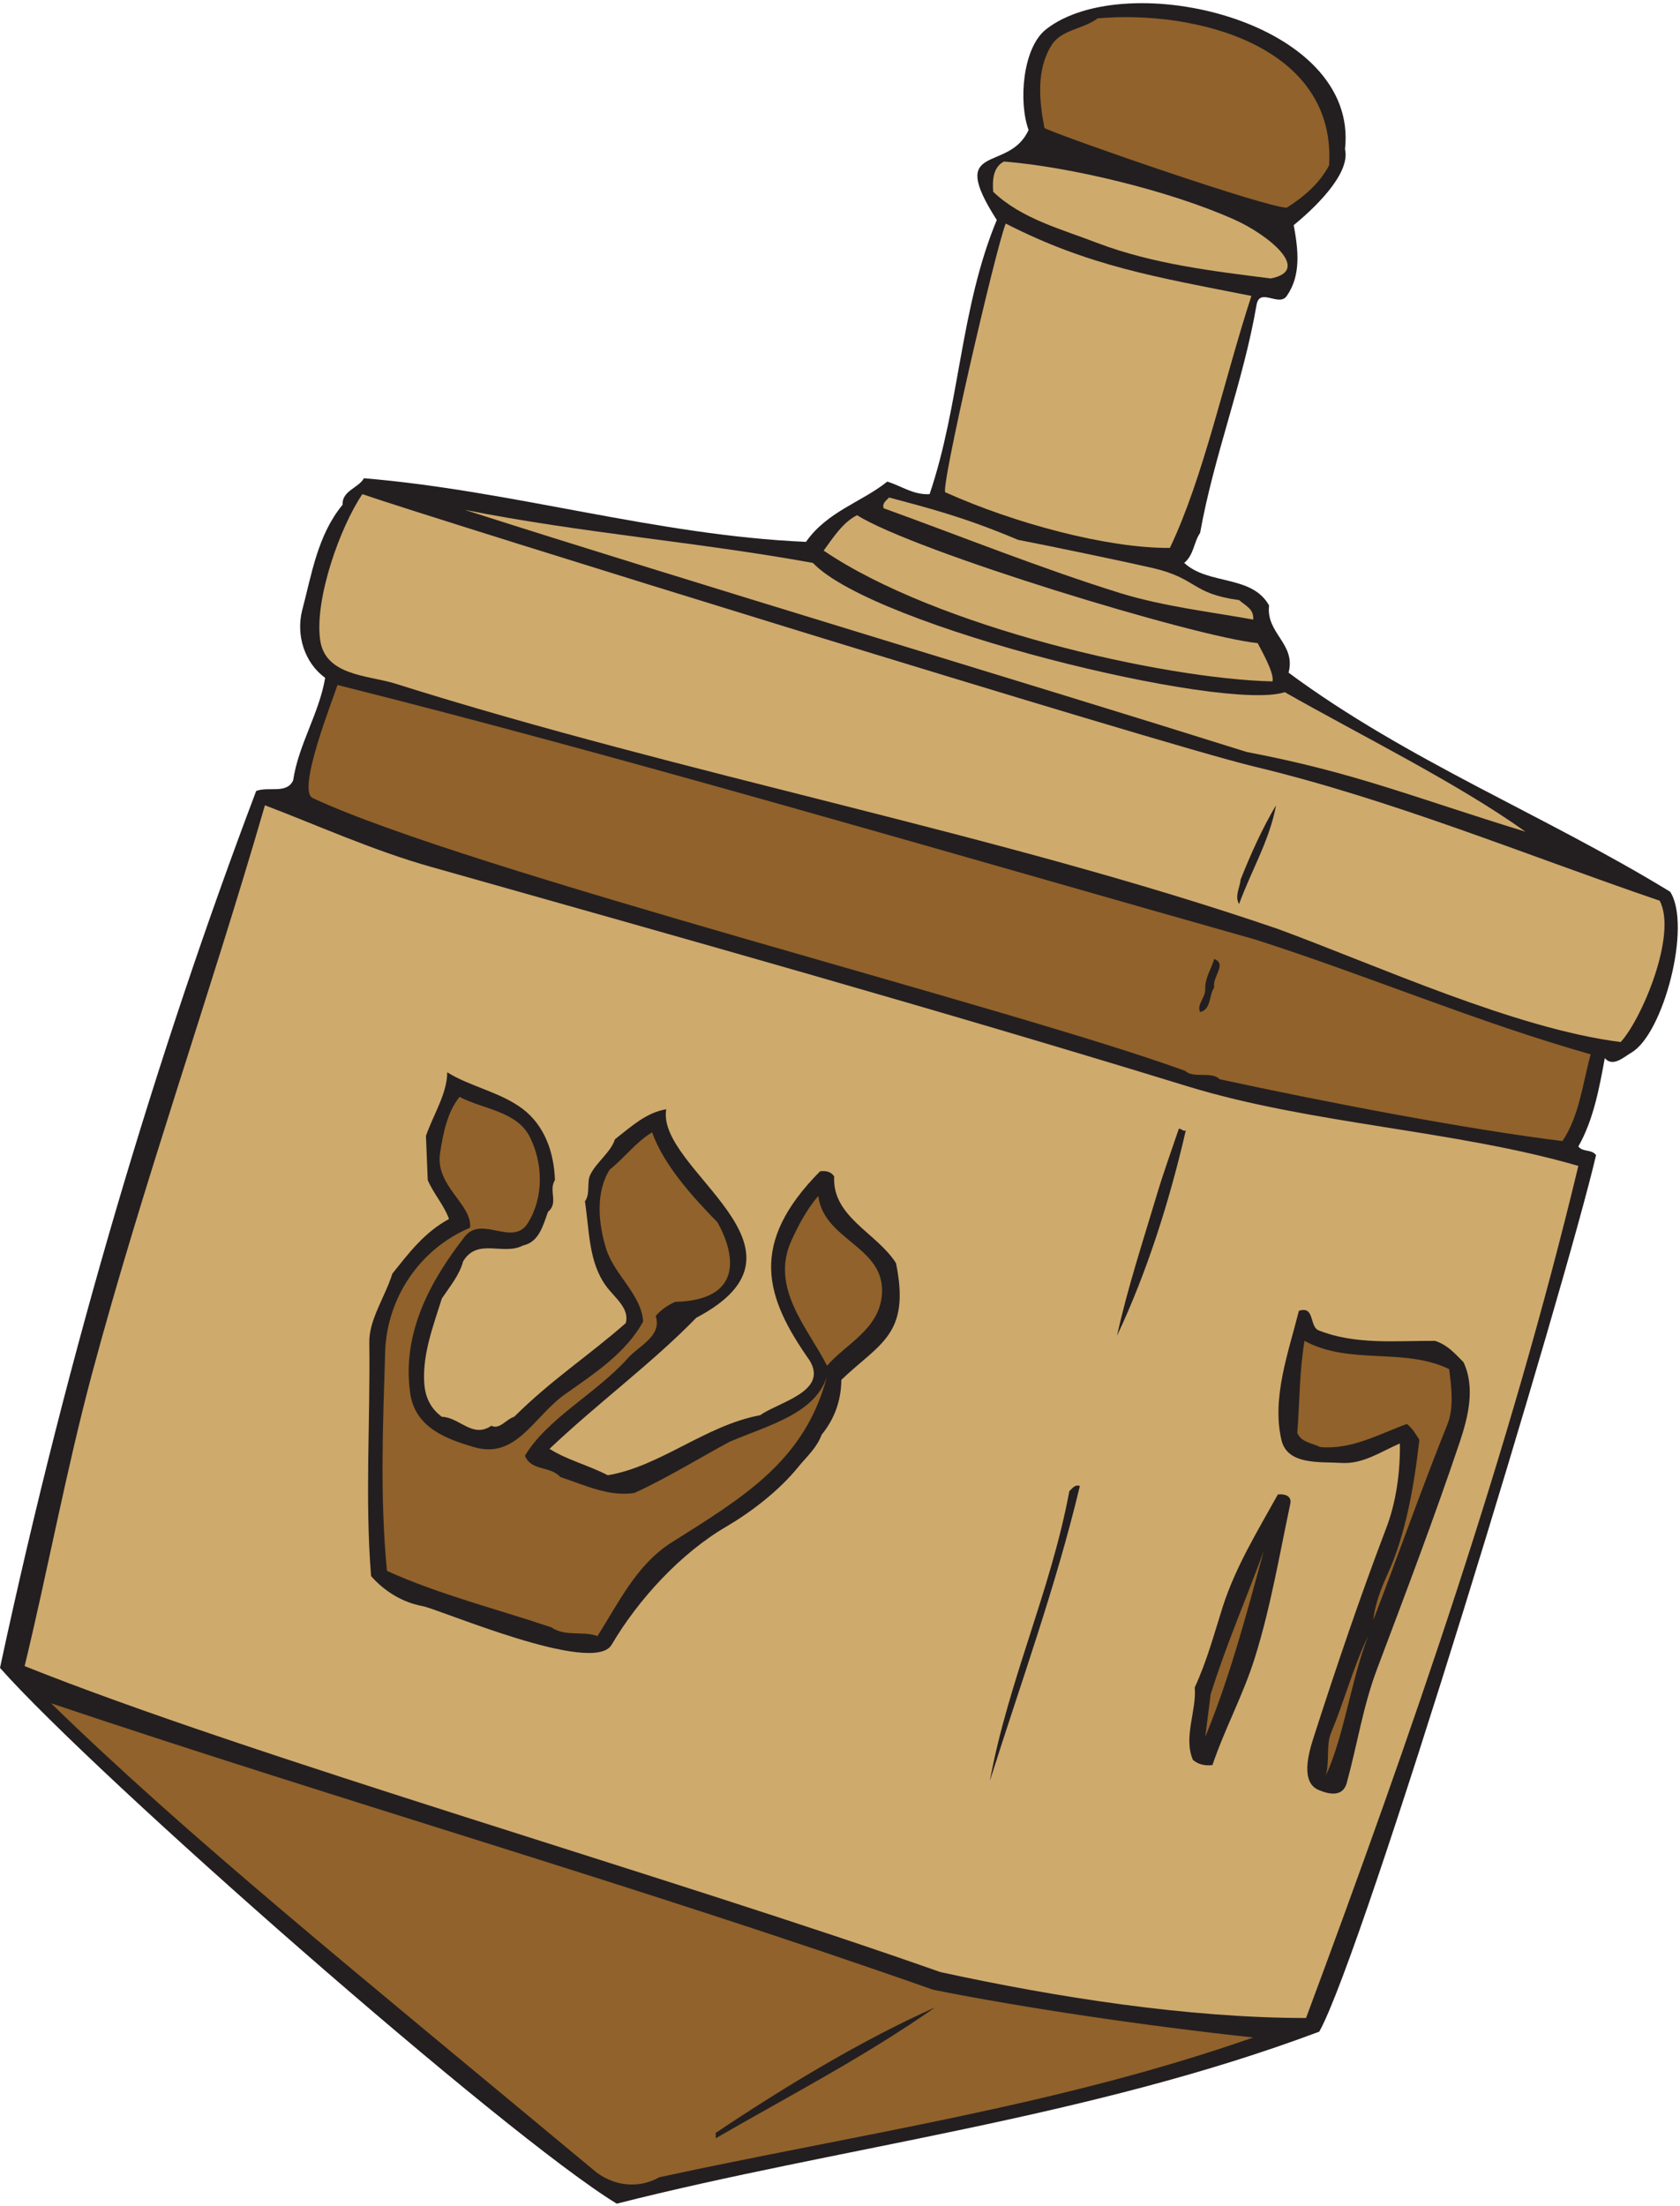
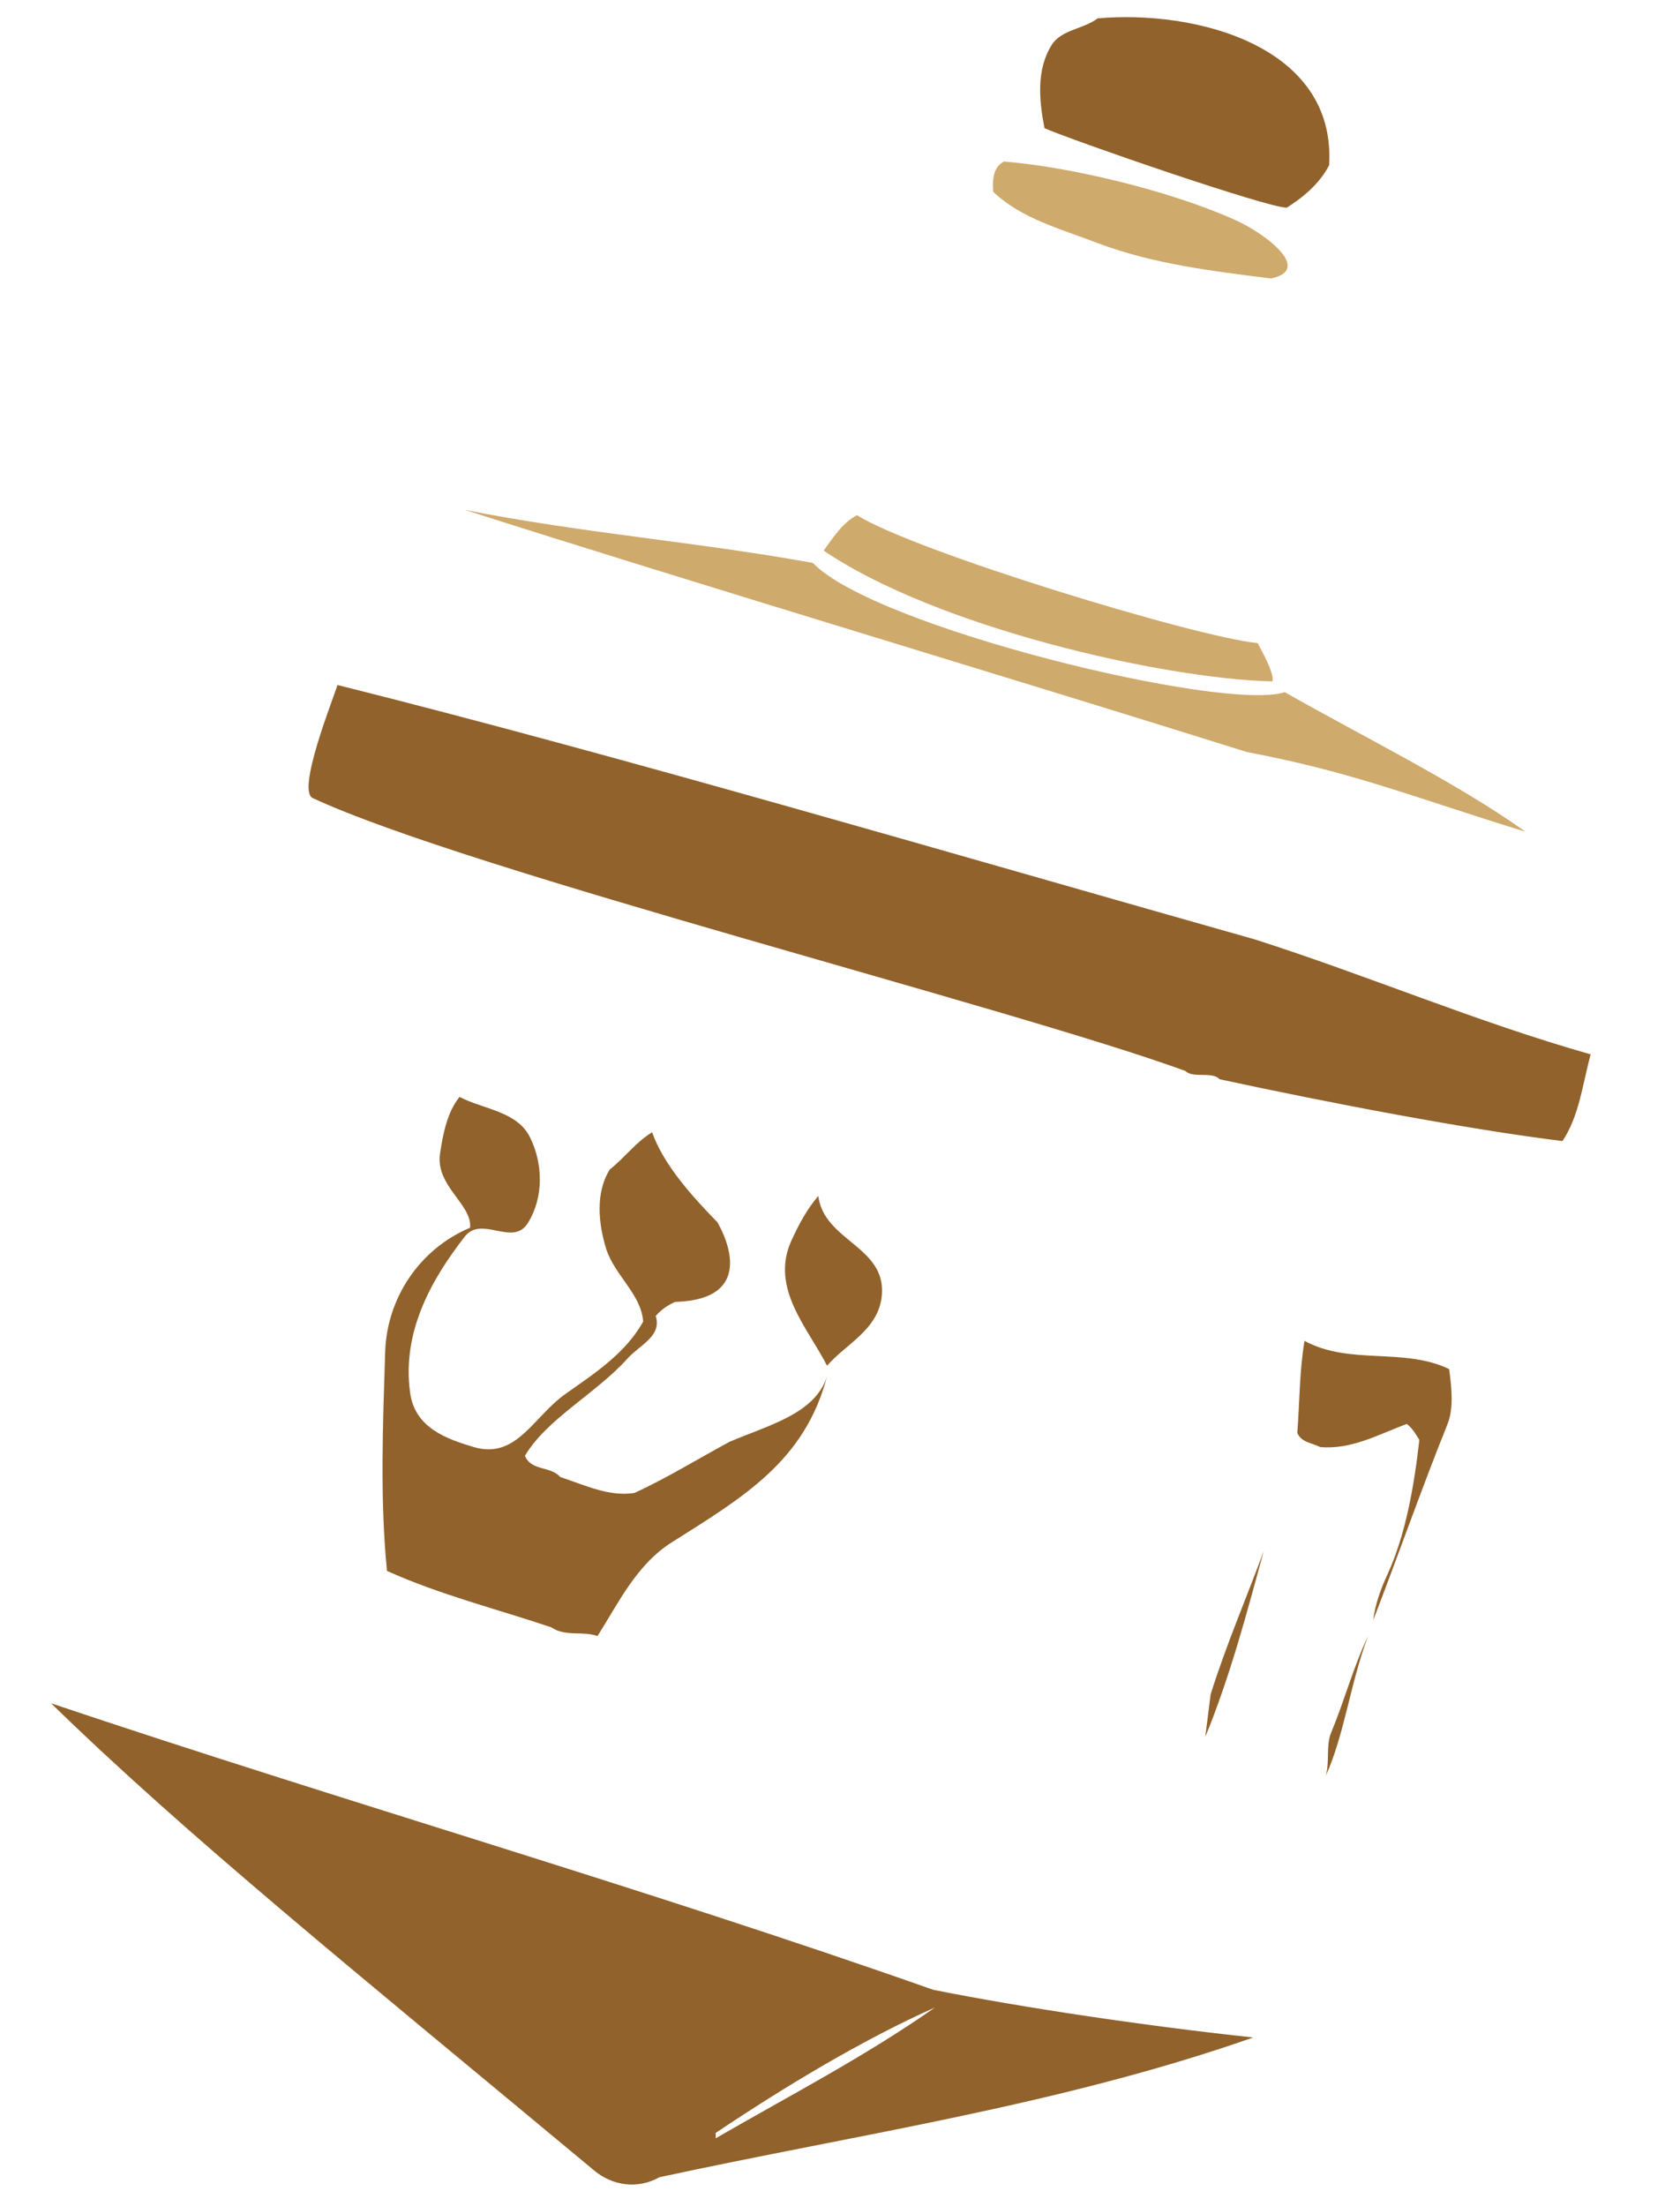
<svg xmlns="http://www.w3.org/2000/svg" viewBox="0 0 720 945.333" height="945.333" width="720" xml:space="preserve" id="svg2" version="1.1">
  <defs id="defs6" />
  <g transform="matrix(1.333,0,0,-1.333,0,945.333)" id="g10">
    <g transform="scale(0.1)" id="g12">
-       <path id="path14" style="fill:#231f20;fill-opacity:1;fill-rule:evenodd;stroke:none" d="m 0,1730.56 c 220.32,1028.16 506.879,1982.16 823.68,2818.8 39.601,15.12 97.922,-10.8 118.8,33.84 17.282,115.92 83.52,214.56 102.96,329.76 -67.678,48.96 -93.6,138.96 -74.159,216 30.959,117.36 49.679,242.64 130.319,340.56 -2.88,44.64 51.84,54 68.4,84.96 478.08,-39.6 940.32,-183.6 1421.28,-204.48 68.4,97.92 180,128.16 261.36,193.68 45.36,-13.68 83.52,-43.2 136.08,-40.32 97.92,288 97.92,596.88 216,881.28 -163.44,254.88 38.88,148.32 102.24,289.44 -32.4,87.84 -20.16,264.24 56.88,324 257.04,200.16 1006.56,28.08 960.48,-385.92 19.44,-82.8 -110.16,-199.44 -164.88,-244.08 14.4,-78.48 24.48,-160.56 -22.32,-227.52 -25.2,-36.72 -87.12,28.8 -97.2,-28.8 -42.48,-247.68 -137.52,-486 -181.44,-732.96 -20.88,-30.24 -19.44,-69.84 -51.12,-96.48 77.76,-72 217.44,-37.44 272.88,-136.8 -10.8,-90 87.12,-122.4 62.64,-216 382.32,-282.96 822.96,-457.2 1226.88,-704.16 69.84,-108.72 -21.6,-457.2 -124.56,-516.96 -23.76,-13.68 -59.04,-48.24 -85.68,-18 -17.28,-95.04 -36.72,-199.44 -84.96,-283.68 14.4,-19.44 42.48,-7.92 56.88,-28.08 C 5037.12,2972.56 4383.36,813.281 4241.52,561.281 3501.36,283.359 2693.52,189.039 1982.88,8.32 1621.44,228.641 306.719,1384.24 0,1730.56" />
      <path id="path16" style="fill:#91622b;fill-opacity:1;fill-rule:evenodd;stroke:none" d="m 4262.4,1383.52 c 12.96,44.64 0.72,97.92 16.56,136.8 43.2,103.68 72,213.12 119.52,312.48 -56.88,-149.76 -75.6,-316.08 -136.08,-449.28" />
      <path id="path18" style="fill:#91622b;fill-opacity:1;fill-rule:evenodd;stroke:none" d="m 3892.32,1645.6 c 48.96,156.24 114.48,308.16 170.64,460.08 -54.72,-200.16 -108.72,-404.64 -187.92,-596.88 l 17.28,136.8" />
      <path id="path20" style="fill:#91622b;fill-opacity:1;fill-rule:evenodd;stroke:none" d="m 1772.64,1860.88 c -174.96,59.04 -357.84,104.4 -528.48,181.44 -23.04,235.44 -12.96,473.04 -5.76,705.6 5.76,169.2 108.72,328.32 272.88,397.44 7.92,74.88 -112.32,133.92 -96.48,239.04 10.08,66.24 23.76,133.2 62.64,181.44 77.76,-40.32 185.76,-46.08 226.8,-130.32 41.04,-82.8 44.64,-190.08 -5.76,-272.88 -48.24,-82.08 -149.04,25.2 -204.48,-46.08 -108.72,-139.68 -201.6,-306.72 -175.68,-499.68 14.4,-114.48 117.36,-150.48 204.48,-176.4 137.52,-41.04 191.52,97.2 295.2,170.64 92.88,65.52 192.96,130.32 249.84,232.56 -5.76,87.12 -91.44,148.32 -118.8,233.28 -25.2,81.36 -35.28,181.44 11.52,255.6 48.96,38.88 83.52,87.84 136.08,119.52 36.72,-105.12 133.2,-210.96 210.24,-289.44 59.04,-106.56 81.36,-249.84 -136.08,-255.6 -23.04,-10.08 -44.64,-24.48 -62.64,-45.36 20.88,-65.52 -53.28,-94.32 -90.72,-136.8 -101.52,-113.04 -257.76,-192.24 -329.76,-312.48 20.88,-50.4 81.36,-31.68 113.76,-68.4 79.2,-25.92 156.24,-64.08 238.32,-51.12 101.52,46.08 205.2,110.16 306.72,164.88 128.16,54 275.04,90.72 312.48,210.24 -70.56,-271.44 -267.84,-388.08 -499.68,-534.24 -113.04,-71.28 -171.36,-195.84 -238.32,-300.96 -46.08,17.28 -103.68,-2.88 -148.32,28.08" />
      <path id="path22" style="fill:#91622b;fill-opacity:1;fill-rule:evenodd;stroke:none" d="m 4461.12,2031.52 c 59.04,129.6 85.68,285.84 102.24,432 -11.52,18 -21.6,36.72 -40.32,51.12 -88.56,-32.4 -177.84,-83.52 -278.64,-74.16 -25.2,12.96 -60.48,14.4 -73.44,45.36 7.92,105.84 6.48,193.68 23.04,295.92 146.16,-79.2 317.52,-20.16 465.12,-90.72 7.92,-59.76 15.12,-125.28 -5.04,-176.4 -84.96,-210.96 -158.4,-421.92 -239.04,-630.72 6.48,52.56 24.48,100.8 46.08,147.6" />
      <path id="path24" style="fill:#91622b;fill-opacity:1;fill-rule:evenodd;stroke:none" d="m 2545.2,3105.76 c 23.04,49.68 48.24,97.92 85.68,141.84 18,-144.72 217.44,-162 204.48,-318.24 -9.36,-110.88 -115.2,-156.96 -176.4,-227.52 -60.48,120.24 -185.04,249.84 -113.76,403.92" />
      <path id="path26" style="fill:#cfaa6d;fill-opacity:1;fill-rule:evenodd;stroke:none" d="m 4008.24,4674.64 c -730.8,229.68 -1792.08,547.2 -2514.24,778.32 376.56,-74.88 747.36,-102.96 1119.6,-170.64 195.12,-205.92 1323.36,-480.24 1517.04,-415.44 242.64,-138.24 554.4,-291.6 774,-448.56 -365.76,112.32 -548.64,190.08 -896.4,256.32" />
      <path id="path28" style="fill:#cfaa6d;fill-opacity:1;fill-rule:evenodd;stroke:none" d="m 2648.16,5321.92 c 29.52,40.32 61.2,90.72 107.28,113.76 185.76,-116.64 1088.64,-391.68 1288.08,-411.12 12.24,-23.76 54.72,-97.92 47.52,-123.12 -355.68,8.64 -1081.44,174.96 -1442.88,420.48" />
-       <path id="path30" style="fill:#cfaa6d;fill-opacity:1;fill-rule:evenodd;stroke:none" d="m 3602.16,5185.12 c -258.48,80.64 -502.56,179.28 -761.04,272.88 -5.76,15.84 7.92,24.48 17.28,34.56 127.44,-33.84 242.64,-63.36 414.72,-136.08 90.72,-17.28 346.32,-70.56 430.56,-90 149.04,-34.56 123.84,-82.08 280.08,-103.68 21.6,-18.72 48.24,-28.8 45.36,-62.64 -138.24,25.2 -285.84,41.76 -426.96,84.96" />
-       <path id="path32" style="fill:#cfaa6d;fill-opacity:1;fill-rule:evenodd;stroke:none" d="m 3039.84,5509.12 c -20.88,-4.32 162,786.96 193.68,864 267.12,-136.8 483.84,-172.08 789.84,-232.56 -88.56,-271.44 -154.08,-583.92 -262.08,-810 -202.32,-1.44 -501.84,79.92 -721.44,178.56" />
      <path id="path34" style="fill:#cfaa6d;fill-opacity:1;fill-rule:evenodd;stroke:none" d="m 4085.28,6196.72 c -187.2,23.76 -377.28,46.08 -556.56,113.76 -115.2,44.64 -244.8,77.76 -335.52,164.88 -2.88,38.88 0,79.2 34.56,97.2 216,-17.28 535.68,-95.04 738.72,-185.76 106.56,-46.8 254.88,-164.16 118.8,-190.08" />
      <path id="path36" style="fill:#91622b;fill-opacity:1;fill-rule:evenodd;stroke:none" d="m 3358.08,6679.84 c -17.28,89.28 -26.64,187.92 23.04,267.12 31.68,50.4 101.52,50.4 147.6,85.68 310.32,28.08 768.24,-85.68 744.48,-472.32 -31.68,-60.48 -84.96,-103.68 -136.08,-136.08 -61.92,-0.72 -689.76,216 -779.04,255.6" />
-       <path id="path38" style="fill:#cfaa6d;fill-opacity:1;fill-rule:evenodd;stroke:none" d="M 4108.32,4105.84 C 3209.04,4414 2214,4596.88 1266.48,4895.68 c -87.84,25.92 -223.92,25.2 -237.6,142.56 -16.56,130.32 64.08,358.56 136.08,465.12 228.24,-79.2 2559.6,-801.36 2864.16,-874.8 448.56,-107.28 876.24,-285.12 1306.8,-432 57.6,-108 -57.6,-380.88 -125.28,-454.32 -339.84,43.2 -777.6,244.08 -1102.32,363.6 z m -119.52,159.12 c 32.4,81.36 70.56,166.32 113.76,238.32 -20.16,-111.6 -80.64,-212.4 -118.8,-317.52 -15.12,25.92 2.88,53.28 5.04,79.2" />
-       <path id="path40" style="fill:#91622b;fill-opacity:1;fill-rule:evenodd;stroke:none" d="m 3921.12,3622.72 c -25.2,26.64 -84.24,1.44 -110.16,26.64 -555.84,203.04 -2304.72,643.68 -2805.12,876.96 -53.281,22.32 64.8,317.52 79.2,363.6 903.6,-226.08 2002.32,-550.08 2949.84,-817.92 362.88,-115.92 711.36,-264.96 1079.28,-369.36 -25.92,-94.32 -36.72,-198.72 -90.72,-278.64 -305.28,37.44 -756,123.84 -1102.32,198.72 z m -46.08,290.16 c -1.44,35.28 19.44,64.08 28.8,96.48 42.48,-16.56 -7.2,-57.6 0,-91.44 -17.28,-25.2 -9.36,-71.28 -45.36,-79.2 -11.52,24.48 17.28,45.36 16.56,74.16" />
-       <path id="path42" style="fill:#cfaa6d;fill-opacity:1;fill-rule:evenodd;stroke:none" d="m 3023.28,752.801 c -864,305.279 -2221.202,694.079 -2944.081,983.519 74.879,309.6 132.481,624.24 216,937.44 164.879,614.88 378,1213.2 556.563,1829.52 164.878,-62.64 351.358,-146.88 534.238,-198 815.04,-230.4 1626.48,-457.92 2432.88,-705.6 397.44,-121.68 859.68,-140.4 1255.68,-255.6 -220.32,-916.56 -535.68,-1825.92 -875.52,-2738.881 -380.88,0 -804.96,66.961 -1175.76,147.602 z m 812.16,681.839 c -31.68,72.72 12.24,159.12 5.76,233.28 38.88,83.52 62.64,172.8 90.72,261.36 41.76,128.16 110.88,240.48 176.4,358.56 18.72,2.88 45.36,-2.88 40.32,-28.8 -34.56,-162.72 -63.36,-333.36 -113.76,-494.64 -37.44,-120.24 -96.48,-227.52 -136.8,-346.32 -24.48,-2.88 -45.36,2.16 -62.64,16.56 z m -2477.52,494.64 c -62.64,11.52 -121.68,46.8 -164.88,96.48 -20.16,249.12 -2.16,499.68 -5.76,750.24 -1.44,73.44 51.12,147.6 74.16,221.76 52.56,65.52 102.24,132.48 182.16,175.68 -15.84,44.64 -50.4,82.08 -68.4,125.28 l -5.76,141.84 c 23.04,66.96 68.4,136.08 68.4,204.48 73.44,-46.08 171.36,-63.36 244.08,-118.8 69.12,-53.28 99.36,-138.96 102.24,-227.52 -21.6,-35.28 12.96,-72.72 -22.32,-102.24 -15.12,-41.04 -28.08,-97.2 -79.92,-108 -64.8,-33.84 -146.16,25.92 -192.96,-51.12 -11.52,-43.92 -42.48,-80.64 -68.4,-119.52 -27.36,-87.12 -61.2,-175.68 -56.88,-266.4 2.16,-46.8 18,-84.96 56.88,-113.76 56.88,-1.44 98.64,-70.56 159.12,-28.8 26.64,-13.68 48.24,21.6 73.44,28.8 120.24,119.52 239.04,195.84 358.56,300.96 13.68,47.52 -36,82.08 -62.64,118.8 -56.88,77.04 -54,178.56 -68.4,272.88 18,23.76 5.04,61.2 17.28,85.68 20.16,41.04 65.52,71.28 79.2,113.76 50.4,38.88 99.36,85.68 164.88,96.48 -33.12,-194.4 522,-446.4 96.48,-670.32 -140.4,-144.72 -317.52,-275.04 -471.6,-421.2 54.72,-35.28 126.72,-53.28 187.2,-84.96 169.92,28.8 313.2,159.84 489.6,192.96 61.92,43.2 220.32,76.32 159.12,176.4 -144,204.48 -196.56,375.12 33.84,607.68 17.28,2.16 34.56,0 45.36,-16.56 -7.2,-130.32 137.52,-181.44 198.72,-278.64 47.52,-231.12 -53.28,-257.76 -175.68,-375.12 -0.72,-67.68 -22.32,-126 -63.36,-176.4 -15.84,-42.48 -46.8,-69.12 -73.44,-101.52 -63.36,-79.2 -155.52,-148.32 -232.56,-193.68 -145.44,-84.24 -283.68,-234 -369.36,-380.16 -59.04,-99.36 -552.96,114.48 -608.4,124.56 z m 2363.76,1329.84 c 20.88,69.12 45.36,136.08 68.4,204.48 8.64,0.72 12.96,-9.36 22.32,-5.76 -51.84,-224.64 -123.84,-453.6 -221.04,-659.52 34.56,156.96 84.96,308.16 130.32,460.8 z M 3182.4,1366.96 c 59.04,321.12 195.84,610.56 255.6,931.68 10.08,9.36 18,22.32 33.84,16.56 -77.04,-323.28 -191.52,-637.92 -289.44,-948.24 z m 1056.96,-28.8 c -58.32,24.48 -32.4,117.36 -17.28,164.88 72.72,226.08 149.04,451.44 232.56,671.04 33.84,85.68 47.52,185.04 46.08,277.92 -60.48,-25.92 -118.08,-66.96 -187.92,-62.64 -68.4,4.32 -174.24,-7.92 -192.96,74.16 -31.68,135.36 23.04,282.24 56.16,414.72 51.84,17.28 33.12,-50.4 63.36,-62.64 118.8,-47.52 250.56,-33.12 374.4,-33.84 40.32,-12.96 63.36,-40.32 91.44,-68.4 38.88,-82.08 14.4,-177.84 -11.52,-255.6 -82.8,-246.24 -175.68,-490.32 -267.12,-732.96 -43.92,-116.64 -63.36,-242.64 -96.48,-363.6 -12.96,-47.52 -58.32,-36.72 -90.72,-23.04" />
+       <path id="path40" style="fill:#91622b;fill-opacity:1;fill-rule:evenodd;stroke:none" d="m 3921.12,3622.72 c -25.2,26.64 -84.24,1.44 -110.16,26.64 -555.84,203.04 -2304.72,643.68 -2805.12,876.96 -53.281,22.32 64.8,317.52 79.2,363.6 903.6,-226.08 2002.32,-550.08 2949.84,-817.92 362.88,-115.92 711.36,-264.96 1079.28,-369.36 -25.92,-94.32 -36.72,-198.72 -90.72,-278.64 -305.28,37.44 -756,123.84 -1102.32,198.72 z m -46.08,290.16 " />
      <path id="path44" style="fill:#91622b;fill-opacity:1;fill-rule:evenodd;stroke:none" d="M 164.16,1616.8 C 1105.92,1300 2064.24,1025.68 3000.24,695.922 3287.52,638.32 3686.4,579.281 4029.12,542.559 3409.2,325.121 2758.32,231.52 2119.68,93.281 2051.28,54.398 1968.48,65.199 1908.72,116.32 1124.64,768.641 603.359,1189.12 164.16,1616.8 Z M 2301.12,235.84 C 2525.76,386.32 2773.44,535.359 3006,639.039 2781.36,481.359 2535.12,353.922 2301.12,218.559 v 17.281" />
    </g>
  </g>
</svg>